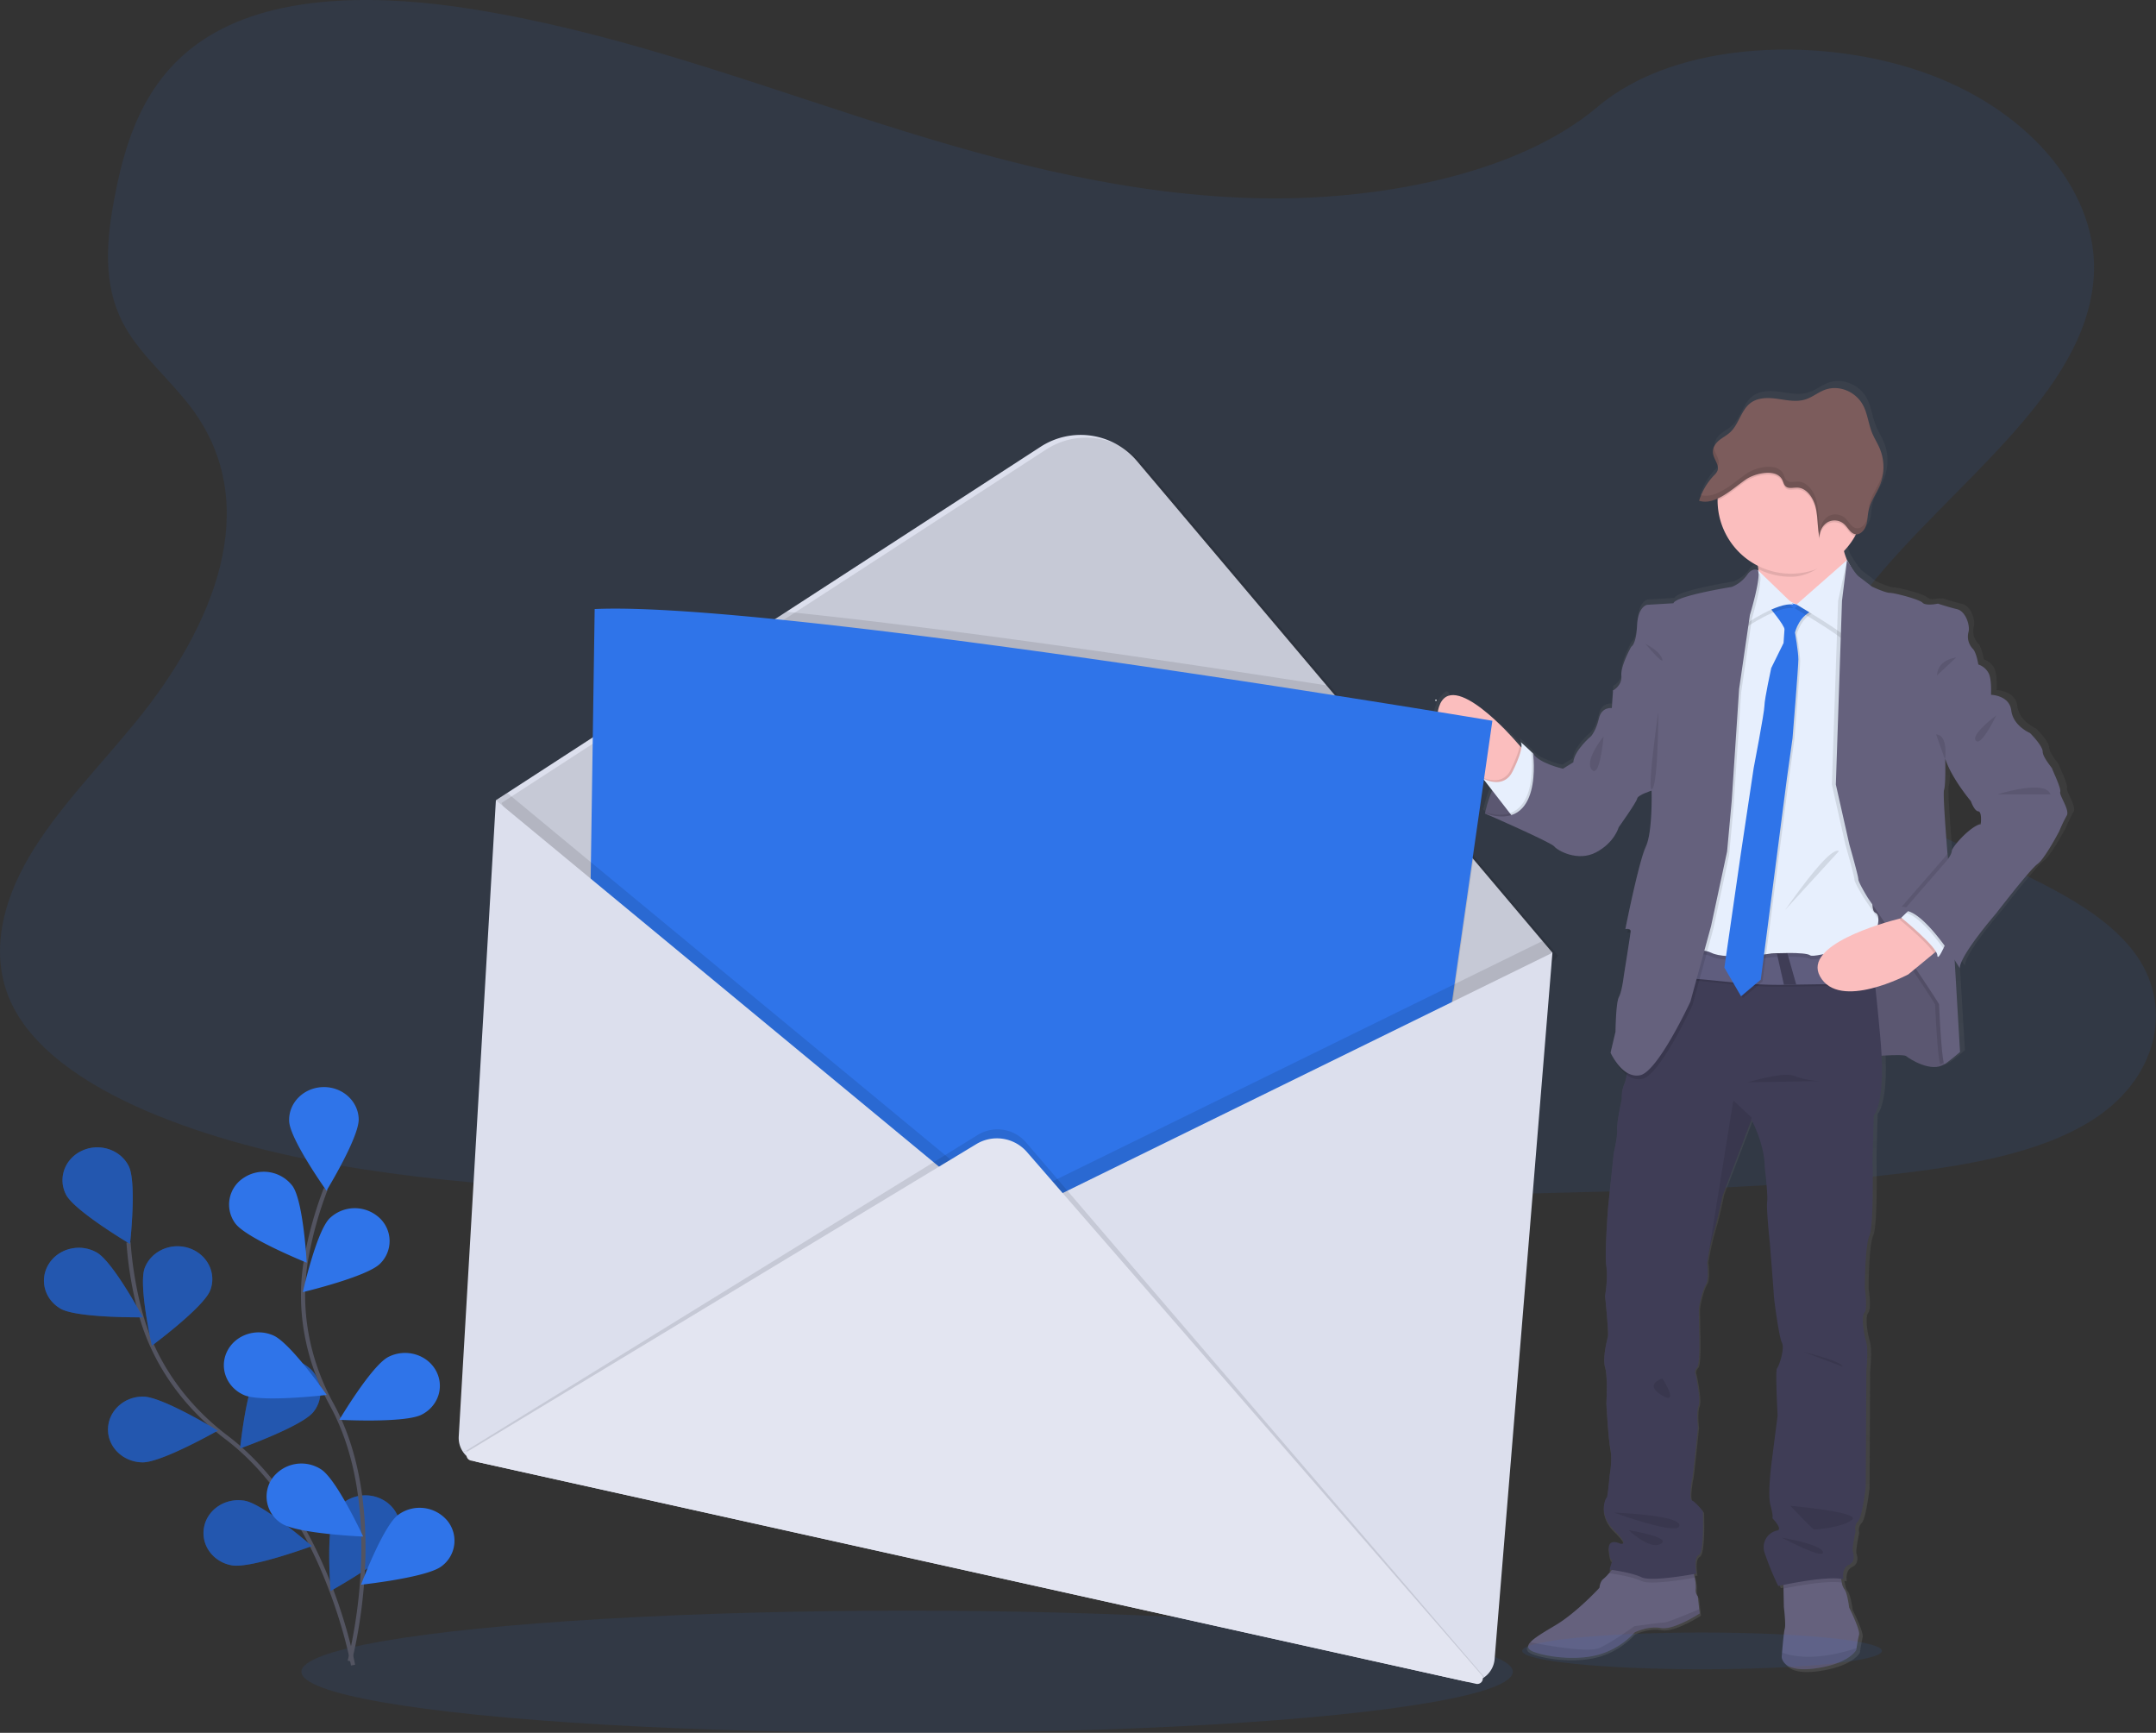
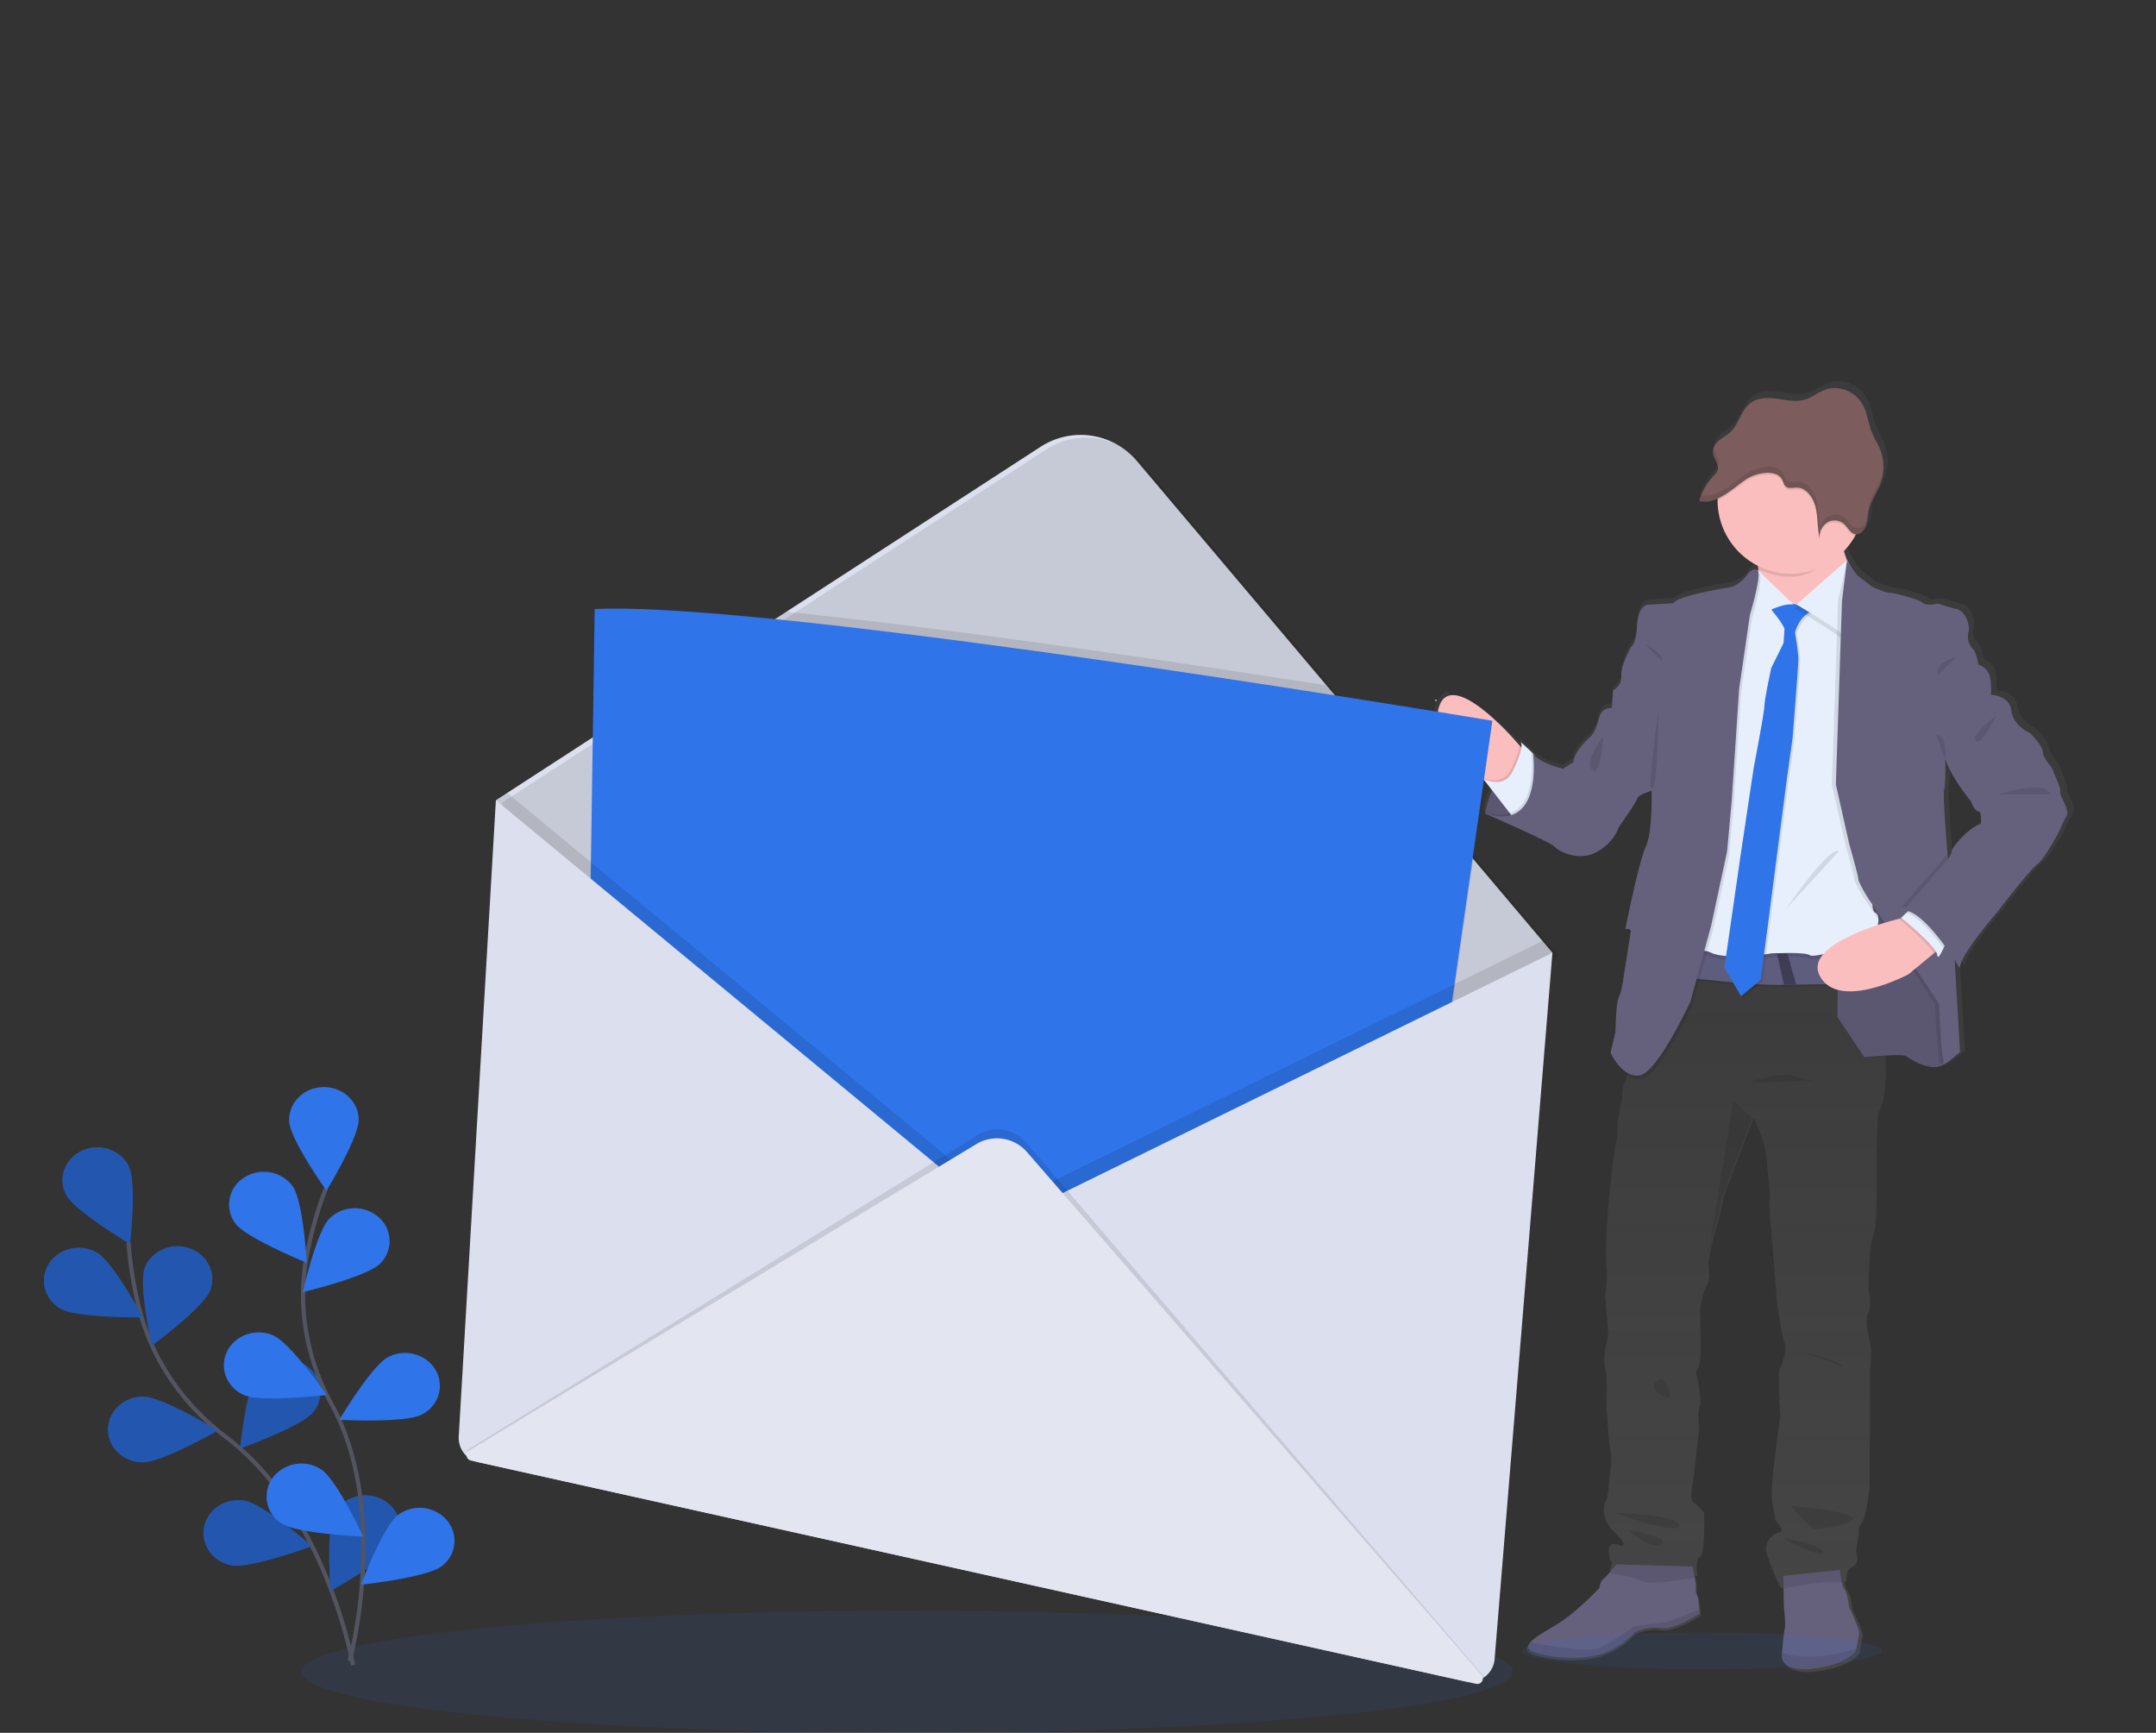
<svg xmlns="http://www.w3.org/2000/svg" data-name="Layer 1" width="1034.95" height="831.61" viewBox="0 0 1034.95 831.61">
  <rect x="0" y="0" width="1034.95" height="831.61" fill="#333333" stroke="none" />
  <defs>
    <linearGradient id="a" x1="924.49" y1="836.62" x2="924.49" y2="217.05" gradientUnits="userSpaceOnUse">
      <stop offset="0" stop-color="gray" stop-opacity=".25" />
      <stop offset=".54" stop-color="gray" stop-opacity=".12" />
      <stop offset="1" stop-color="gray" stop-opacity=".1" />
    </linearGradient>
  </defs>
-   <path d="M601.31 95.07c-66.35-1.91-129.54-19.75-189.84-39.27S291.31 14.69 226.55 4.35c-41.65-6.65-89.28-7.59-122.84 11-32.3 17.89-42.73 48.78-48.34 77.45-4.23 21.56-6.71 44.26 4.86 64.44 8 14 22.29 25.79 32.15 39.21 34.3 46.71 10.06 104.3-27.12 149.9-17.44 21.39-37.67 41.8-51.13 64.57S-5.53 459.8 6.22 483c11.67 23 39.48 40.31 69.61 52.48 61.19 24.7 133.3 31.77 203.61 35.78 155.64 8.86 312.12 5 468.18 1.18 57.75-1.42 115.76-2.86 172.58-10.3 31.55-4.13 64.12-10.68 87-26.5 29.08-20.08 36.28-54.09 16.8-79.27-32.68-42.24-123-52.73-145.89-98.06-12.58-24.95.34-52.75 18.61-75.89 39.2-49.64 104.91-93.19 108.37-149.93 2.37-39-29.21-78-78.05-96.44-51.19-19.33-122.18-16.9-160 15.1-38.81 32.94-107.15 45.65-165.73 43.92z" fill="#2f74e9" opacity=".1" />
  <ellipse cx="435.45" cy="802.29" rx="290.75" ry="29.32" fill="#2f74e9" opacity=".1" />
  <path d="M169.47 799.11s-12.9-73.09-60.78-109.31c-20.09-15.2-34.79-35.87-41.21-59.41a179.25 179.25 0 0 1-5.78-34.1" fill="none" stroke="#535461" stroke-miterlimit="10" stroke-width="2" />
  <path d="M31.68 573.29c4 7.83 30.73 23.68 30.73 23.68s3.36-29.61-.67-37.45-14-11.11-22.32-7.31-11.77 13.24-7.74 21.08zm-2.55 54.79c7.9 4.51 39.44 4.11 39.44 4.11s-14.23-26.58-22.1-31.09-18.16-2.13-22.94 5.32-2.29 17.15 5.6 21.66zm39.21 73.72c9.22.13 36.23-15.25 36.23-15.25s-26.49-16.16-35.72-16.3-16.82 6.82-17 15.53 7.26 15.86 16.49 16.02zm42.96 49.43c9.06 1.61 38.44-9.25 38.44-9.25s-23.22-20.18-32.27-21.76-17.8 4-19.5 12.6 4.26 16.81 13.33 18.41zm-10.39-131.98c-3.15 8.19-28 26.55-28 26.55s-6.58-29.12-3.43-37.31 12.74-12.42 21.41-9.45 13.17 12.03 10.02 20.21zm49.47 58.44c-5.6 6.93-35.12 17.43-35.12 17.43s3-29.65 8.56-36.57a17.38 17.38 0 0 1 23.42-3 15.2 15.2 0 0 1 3.14 22.14zm39.82 63.03c-4.28 7.72-31.49 22.78-31.49 22.78s-2.39-29.69 1.89-37.41 14.37-10.7 22.55-6.66 11.32 13.57 7.05 21.29z" fill="#2f74e9" />
  <path d="M31.68 573.29c4 7.83 30.73 23.68 30.73 23.68s3.36-29.61-.67-37.45-14-11.11-22.32-7.31-11.77 13.24-7.74 21.08zm-2.55 54.79c7.9 4.51 39.44 4.11 39.44 4.11s-14.23-26.58-22.1-31.09-18.16-2.13-22.94 5.32-2.29 17.15 5.6 21.66zm39.21 73.72c9.22.13 36.23-15.25 36.23-15.25s-26.49-16.16-35.72-16.3-16.82 6.82-17 15.53 7.26 15.86 16.49 16.02zm42.96 49.43c9.06 1.61 38.44-9.25 38.44-9.25s-23.22-20.18-32.27-21.76-17.8 4-19.5 12.6 4.26 16.81 13.33 18.41zm-10.39-131.98c-3.15 8.19-28 26.55-28 26.55s-6.58-29.12-3.43-37.31 12.74-12.42 21.41-9.45 13.17 12.03 10.02 20.21zm49.47 58.44c-5.6 6.93-35.12 17.43-35.12 17.43s3-29.65 8.56-36.57a17.38 17.38 0 0 1 23.42-3 15.2 15.2 0 0 1 3.14 22.14zm39.82 63.03c-4.28 7.72-31.49 22.78-31.49 22.78s-2.39-29.69 1.89-37.41 14.37-10.7 22.55-6.66 11.32 13.57 7.05 21.29z" opacity=".25" />
  <path d="M167.85 797.19s19.57-71.76-8.65-123.2c-11.84-21.58-16.41-46.1-12.17-70.08a180 180 0 0 1 9.35-33.38" fill="none" stroke="#535461" stroke-miterlimit="10" stroke-width="2" />
  <path d="M138.8 538.02c.32 8.7 17.93 33.41 17.93 33.41s15.78-25.79 15.46-34.5-8.05-15.52-17.27-15.22-16.45 7.6-16.12 16.31zm-25.84 49.12c5.28 7.14 34.28 18.84 34.28 18.84s-1.6-29.74-6.88-36.89a17.35 17.35 0 0 0-23.26-3.91 15.23 15.23 0 0 0-4.14 21.96zm4.2 82.37c8.38 3.65 39.68-.07 39.68-.07s-17.29-24.92-25.67-28.57-18.3-.2-22.17 7.71-.21 17.28 8.16 20.93zm18.05 61.65c7.61 4.94 39.12 6.25 39.12 6.25s-12.58-27.31-20.18-32.24a17.33 17.33 0 0 0-23.23 4 15.23 15.23 0 0 0 4.29 21.99zm47.16-124.63c-6.4 6.28-37 13.57-37 13.57s6.49-29.15 12.88-35.43a17.42 17.42 0 0 1 23.63-.44 15.16 15.16 0 0 1 .49 22.3zm20.1 72.35c-8.09 4.19-39.58 2.5-39.58 2.5s15.43-26 23.52-30.16 18.25-1.39 22.68 6.25 1.51 17.22-6.62 21.41zm9.39 72.86c-7.23 5.42-38.57 8.78-38.57 8.78s10.56-28.07 17.79-33.49a17.38 17.38 0 0 1 23.47 2.55 15.19 15.19 0 0 1-2.69 22.16z" fill="#2f74e9" />
  <path d="M1074.74 412.36c.6-1.64-3.9-10.73-3.9-11.18s-4.65-5.52-4.65-8.35-6.16-8.94-6.16-8.94-8.25-3.43-9.15-10.88-9.89-7.61-9.91-7.61 0-.68.06-1.71c0-2.32-.07-6.46-1.11-8.72a8.85 8.85 0 0 0-5.11-4.33s-.9-5.81-2.7-7.6A8.56 8.56 0 0 1 1030 335c.9-2.83-1.2-10-5.56-11s-9.3-2.68-9.3-2.68-.49.09-1.2.19l-.6-.19a26.78 26.78 0 0 1-3.16.39 3.85 3.85 0 0 1-2.54-.84c-1.51-1.64-13.67-4.77-15.92-4.77s-8.71-3-8.71-3l-6.44-4.92c-1.81-1.38-5.16-7-5.65-7.79l-.06-.11a27 27 0 0 1-1.36-3.92 35.44 35.44 0 0 0 5.58-7.67c.16-.29.3-.59.44-.88a3.59 3.59 0 0 0 1-.16c.13 0 .26-.1.39-.15a6.55 6.55 0 0 0 3.19-3.81c.11-.32.21-.65.29-1 0-.11 0-.23.07-.34s.1-.45.14-.68.05-.26.07-.38.07-.45.1-.68 0-.25 0-.37c0-.29.07-.57.11-.85a30.28 30.28 0 0 1 .47-3.15c.9-4 3.33-7.46 5.06-11.2a21.338 21.338 0 0 0 1.28-3.44l.15-.56c.11-.44.21-.89.3-1.34 0-.2.08-.4.11-.6.1-.62.19-1.24.24-1.87a23.18 23.18 0 0 0-1.49-10.51c-1.13-2.8-2.8-5.32-3.94-8.12-1.73-4.24-2.18-9-4.29-13.08-3.53-6.78-11.85-10.17-18.69-7.62-3.27 1.21-6.1 3.57-9.41 4.63-4.44 1.41-9.18.35-13.77-.29s-9.67-.69-13.36 2.31c-4.25 3.45-5.42 9.94-9.41 13.73-1.67 1.59-3.76 2.61-5.53 4.08a9 9 0 0 0-2.77 3.79c0 .11-.07.21-.1.32s-.07.25-.1.38-.06.3-.08.45 0 .21 0 .31a5.33 5.33 0 0 0 0 .8 6.54 6.54 0 0 0 .13.75v.21c0 .07.12.41.19.62a.56.56 0 0 0 0 .12c.08.23.17.45.26.68l.15.34.12.28a17.38 17.38 0 0 1 1.39 3.46 3.91 3.91 0 0 1-.13 2.29 7 7 0 0 1-1.67 2.18 31 31 0 0 0-6.77 10.85c-.17.46-.34.92-.49 1.4l.21.05a8.52 8.52 0 0 0 1.31.29c.25 0 .5.06.76.08a11.75 11.75 0 0 0 3.06-.24c.25-.05.51-.11.76-.18a18.87 18.87 0 0 0 3-1.11v1.42a35.47 35.47 0 0 0 19.69 31.71c0 .32.09.65.13 1s.07.54.1.81l-.4-.39s-2.71-1.34-5.26 2.53-7.35 5.67-7.35 5.67-27.32 4.32-28.37 7.9l-12.76.74s-4.51.6-5 10-2.85 10.29-2.85 10.29-5.25 9.24-4.8 14-4 7.16-4 7.16l-.6 8.49s-5-.74-6.31 5.07-3.75 8.5-3.75 8.5-8.26 6.86-8.71 12.67l-5.1 3.13s-11.86-2.68-14.56-7.45l-.83-.78a.75.75 0 0 1-.07-.12.28.28 0 0 0 0 .06c-1.78-1.68-5.54-5.18-5-4.38a3.64 3.64 0 0 1 .24 2.4l-.88-1-2.36-2.62s-19.17-18-30.43-19.38c-.15-.29-.87-3.12-2.79-1.35a15.65 15.65 0 0 0-.11 23l17.95 16.77.46.34 3.86 5a60.03 60.03 0 0 0-1.65 4.45s0 .09-.05.13c-.09.3-.19.58-.28.86l-.09.3c-.08.28-.17.56-.25.82s-.09.33-.14.49 0 .19-.08.28c-.42 1.5-.7 2.65-.84 3.29l-1-.31 1 .42v.16l-.06.31.92.4c5.26 2.29 31.51 13.8 32.86 15.55 1.5 1.93 11.4 7.6 20.41 2.83s11-12.08 11-12.08 8.7-12.07 9-13.86 7.06-3.88 7.06-3.88.6 20-2.85 27.28-9.91 39.66-9.91 39.66a4.76 4.76 0 0 1 1.28-.08c-.24 1.17-.38 1.87-.38 1.87a4.46 4.46 0 0 1 1.59 0c-.48 3.68-3.24 20.76-3.24 20.76s-.9 7.75-2.4 10.43-1.65 16.7-1.65 16.7l-2.4 10.13a19.57 19.57 0 0 0 .91 1.75s2.58 5.72 6.91 8.93a18.3 18.3 0 0 1-1.21 4.64 16.07 16.07 0 0 0-1.2 7.15s-2.55 11.48-2.25 14.76-1.65 11.33-1.65 11.33L854.54 613s-1.8 22.51-.9 28.63-.61 14.45-.61 14.45 1.8 17.74 1.35 19.68-2.7 10.28-1.35 14.91.61 17.29.61 17.29.9 16.69 1.94 22.06-.3 12.23-.3 12.23-1 11.47-1.5 11.47-4.35 7.9 3.6 15.66 3 6.55 3 6.55-6.3-3.13-5.56 3.28c.72 6.1 1.71 4.51 1.8 4.34l-1.5 4.9 1 .15-.87 1a23.29 23.29 0 0 1-3 3.14c-1.81 1.34-2 4.32-2 4.32s-11.1 12.08-21.46 18.19c-5.45 3.22-10.15 5.94-12.2 8.19-1.85 2-1.55 3.66 2.29 4.93 8.11 2.68 22.36 4 32.57.6a38.06 38.06 0 0 0 15.91-10.29s6.46-3.28 12.77-2.09 18.91-7 18.91-7l-.23-2.12-.67-6.09a4.79 4.79 0 0 1-1.05-3.72 19.31 19.31 0 0 0-.53-5.36c-.1-.59-.22-1.18-.33-1.73l1.15-.21s-1.49-7.61 1.21-9.1 1.94-21 1.94-21-3.44-4.47-5.25-5.21-.15-10 .16-11.19 2.7-24.3 2.7-24.3-.9-7.3.3-10.43S897 694 897 694s-.9-1.49.76-3.28 1-17.74 1-17.74-.14-8.05-.14-10.14 1.8-9.69 3.45-12.22.6-10.44.6-10.44l.09-.59c0-.23.08-.51.14-.85l.13-.79a112.6 112.6 0 0 1 2.97-13.01c2-6.26 4.2-17.29 4.2-17.29l14-36.4.16-.43s6.45 11.93 6.45 23c0 0 1.65 13.27 1.2 16.85s1.33 20.33 1.33 20.33 1.95 24.15 1.95 25.2 2.4 19.68 3.91 22.51-1.51 11.48-2.41 12.37.3 22.81.3 22.81-2.25 17.29-2.7 20.87-2.25 17.3-.75 22.66.9 6.11.9 6.11 5.41 5.52 2.25 6a8.25 8.25 0 0 0-6 10.87 139.25 139.25 0 0 0 6.61 16s.93-.21 2.48-.52v1.77l.18 8.88s1 8.5.45 10.44c-.44 1.42-1 8.1-1.33 11.59-.11 1.27-.17 2.12-.17 2.12s0 7.9 16.66 5.52 19.66-8.94 19.66-8.94 0-.31.12-.82c.25-1.51.79-4.71 1.23-6.49.6-2.39-4.8-13.12-4.8-13.12s-.9-7.3-2.41-8.94a7.92 7.92 0 0 1-1.2-3.13c-.14-.6-.26-1.23-.36-1.84a11 11 0 0 1 1.11.2s-.9-5.22 2.56-6.86 2.55-5.06 2.1-6.56 1.35-9.84 1.35-9.84a4.85 4.85 0 0 1 1.2-4.76c2.11-2.1 3.75-16.7 3.75-16.7l.3-56.35s1.06-10-.14-14-2.41-11.77-.76-13.86.15-11.77.15-11.77 0-20.43 2.26-25.49 1.5-37.12 1.5-37.12l.59-21s4.91-4.64 3.75-28.83c5.23-.33 11.13-.52 12 .2 1.65 1.35 12.31 8.2 18.61 3.88 1.35-.6 7.5-5.81 7.5-5.81l-2.64-44.7c1.65 2.49 2.65 4.15 2.65 4.15 0-6.26 17.71-26.54 17.71-26.54s16.51-21.31 20.11-23.85 10.66-15.95 10.66-15.95a64.65 64.65 0 0 1 3.61-7.45c1.71-2.75-3.7-9.91-3.1-11.55zM1036 428c-4.5.45-14 10.74-14.11 13-.07 1.18-1.07 2.76-2 4-.07-.9-.15-1.82-.22-2.75-1.06-13.17-2.21-29.22-1.69-30.78.91-2.68.6-14.75.6-14.75l.16-.23c3 9.35 12.43 20.38 12.43 20.38s1.65 4.77 3.6 4.92S1036 428 1036 428z" transform="translate(-82.53 -34.2)" fill="url(#a)" />
  <path d="M712.81 390.41s5.47-28.7 23.08-28.85l12.87 26.48-8.58 5.92s-18.64.59-27.37-3.55z" fill="#65617d" />
  <path d="M748.76 388.04l-8.58 5.92s-13.12.42-22.5-1.89a26.92 26.92 0 0 1-4.87-1.66s0-.16.1-.46v-.11a64.76 64.76 0 0 1 3.33-10.54c.55-1.29 1.16-2.62 1.82-3.95 2.58-5 6.2-9.82 11.16-12.23a15.17 15.17 0 0 1 5.87-1.53h.78l.28.59 4.35 8.94z" opacity=".1" />
  <path d="M894.92 507.28s18.5-1.77 20.12-.44 12.13 8.13 18.35 3.84 2.07-19.23 2.07-19.82-.59-21.75-.59-21.75l-11.1-14.94-13.9-26.18-28.4-2.82.74 41.58-.15 21.3z" fill="#65617d" />
  <path d="M894.92 507.28s18.5-1.77 20.12-.44 12.13 8.13 18.35 3.84 2.07-19.23 2.07-19.82-.59-21.75-.59-21.75l-11.1-14.94-13.9-26.18-28.4-2.82.74 41.58-.15 21.3z" opacity=".1" />
  <path d="M732.19 360.8s-1.48 18.05-12.72 18.34c0 0-3.19-1.92-7.48-5.12-9.88-7.39-25.55-21.6-21.22-34.82 6.21-18.93 36.39 16 36.39 16l2.31 2.6z" fill="#fbbebe" />
  <path d="M732.19 360.8s-1.48 18.05-12.72 18.34c0 0-3.19-1.92-7.48-5.12l-.95-1.23a14.79 14.79 0 0 0 6.16 1.66 8.33 8.33 0 0 0 8-5.07 63.51 63.51 0 0 0 3.11-7.16 20.87 20.87 0 0 0 1.16-4.42z" opacity=".1" />
  <path d="M727.31 393.52l-2.53-3.26-8.52-11-4.34-5.61a14.62 14.62 0 0 0 6.16 1.66c2.83.07 6-1 8-5.06a64.62 64.62 0 0 0 3.11-7.17c1.4-4 1.38-6 .88-6.73s3.14 2.68 4.89 4.34l.06.06.82.77.3.6 4.29 8.57v.36c.42 2.75 1.87 20.02-13.12 22.47z" fill="#e7effd" />
  <path d="M815.93 774.31s-12.43 8.14-18.64 7-12.58 2.08-12.58 2.08a37.48 37.48 0 0 1-15.69 10.21c-10 3.4-24.1 2.06-32.09-.6-3.78-1.26-4.09-2.88-2.27-4.89 2-2.24 6.66-4.93 12-8.13 10.21-6.06 21.15-18 21.15-18s.15-3 1.93-4.28a23.06 23.06 0 0 0 3-3.12c1.59-1.88 3.08-3.84 3.08-3.84l36.56 1.06s.62 2.63 1.11 5.32a19.27 19.27 0 0 1 .51 5.33 4.82 4.82 0 0 0 1 3.69l.66 6zm76.48 10.21c-.44 1.77-1 4.94-1.21 6.43l-.13.82s-3 6.51-19.37 8.88-16.42-5.48-16.42-5.48.06-.84.16-2.11c.29-3.46.88-10.09 1.32-11.5.58-1.92-.45-10.36-.45-10.36l-.17-8.81-.13-6.12 27.23-2.82a49.4 49.4 0 0 0 .88 6.06 7.75 7.75 0 0 0 1.19 3.11c1.48 1.63 2.36 8.88 2.36 8.88s5.33 10.65 4.74 13.02z" fill="#65617d" />
  <path d="M812.38 751.8s.62 2.63 1.11 5.32c-3.95.73-21.21 3.72-25.52 1.63-4.89-2.37-15.39-3.7-15.39-3.7l.17-.6c1.59-1.88 3.08-3.84 3.08-3.84zm71.74 7.71c-6.9-1.17-22 1.66-28 2.88l-.13-6.12 27.23-2.82a49.4 49.4 0 0 0 .9 6.06z" opacity=".1" />
-   <path d="M899.47 535.24l-.59 20.86s.74 31.81-1.48 36.84-2.22 25.3-2.22 25.3 1.48 9.61-.15 11.68-.44 9.76.74 13.76.15 13.91.15 13.91l-.3 55.92s-1.62 14.49-3.7 16.57a4.85 4.85 0 0 0-1.18 4.73s-1.77 8.28-1.33 9.77 1.33 4.88-2.07 6.5-2.52 6.81-2.52 6.81c-8.13-1.93-31.21 3.26-31.21 3.26a138.84 138.84 0 0 1-6.51-15.84 8.19 8.19 0 0 1 5.92-10.79c3.1-.45-2.22-5.92-2.22-5.92s.59-.74-.89-6.06.29-19 .74-22.5l2.66-20.71s-1.18-21.74-.29-22.63 3.84-9.47 2.37-12.28-3.86-21.3-3.86-22.34-1.91-25-1.91-25-1.78-16.72-1.33-20.27-1.19-16.71-1.19-16.71c0-11-6.36-22.79-6.36-22.79l-.16.43-13.71 36.12s-2.22 10.94-4.14 17.15a112.18 112.18 0 0 0-2.89 12.85l-.13.79c0 .33-.1.61-.13.83l-.09.6s1 7.84-.6 10.36-3.4 10.06-3.4 12.13.15 10.06.15 10.06.59 15.83-1 17.61-.75 3.25-.75 3.25 2.66 12 1.48 15.09-.29 10.35-.29 10.35-2.37 22.94-2.66 24.12-1.93 10.36-.15 11.1 5.17 5.17 5.17 5.17.75 19.39-1.92 20.86-1.19 9-1.19 9-21.44 4.14-26.32 1.77-15.39-3.7-15.39-3.7l1.47-4.86c-.09.17-1.07 1.75-1.77-4.31-.73-6.36 5.48-3.26 5.48-3.26s4.88 1.19-3-6.5-4-15.54-3.55-15.54 1.49-11.38 1.49-11.38 1.33-6.81.29-12.14-1.92-21.9-1.92-21.9.74-12.57-.59-17.15.88-12.88 1.33-14.8-1.38-19.48-1.38-19.48 1.48-8.28.59-14.34.89-28.41.89-28.41l2.66-25.74s1.92-8 1.63-11.25 2.23-14.64 2.23-14.64a16 16 0 0 1 1.18-7.1c1.48-3 2.07-12.72 2.07-12.72l14.21-32.55 7-28.7 93.93-.89s.35 2.49.92 7 1.37 11.21 2.26 19.48c.82 7.51 1.72 16.34 2.59 26.17 2.84 31.38-3.16 37-3.16 37z" fill="#3f3d56" />
  <path d="M890.78 276.2l-21.9 23.38s-28.1-11.25-25.14-15.09c1.14-1.49 1-6.19.3-11.37-1-8.2-3.26-17.63-3.26-17.63s49.11-8 45 .29c-1.51 3-1.25 6.56-.31 9.83a37 37 0 0 0 5.31 10.59z" fill="#fbbebe" />
  <path d="M885.75 255.8c-1.51 3-2.23 3.32-1.29 6.59-6.42 6.87-14.59 14.41-24.75 14.41a35.06 35.06 0 0 1-15.67-3.67c-1-8.2-3.26-17.63-3.26-17.63s49.11-8 44.97.3z" opacity=".1" />
  <path d="M894.93 240.69a35.22 35.22 0 0 1-70.43 0v-.5a35.21 35.21 0 0 1 70.42.5z" fill="#fbbebe" />
  <path d="M900.02 472.98c-4.66 0-20.19.17-37.55.44h-.21l-5.73.1h-.18c-20.58.33-40.87-3.69-49-2.93-17.3 1.62 6.22-16 6.22-16a144.78 144.78 0 0 0 39.43 4l5-.26c15.72-.89 31.53-2.37 39.79-4.85.55 4.58 1.34 11.23 2.23 19.5z" opacity=".1" />
  <path d="M900.02 472.09c-4.66 0-20.19.17-37.55.44h-.21l-5.73.1h-.18c-20.58.33-40.87-3.69-49-2.93-17.3 1.63 6.22-16 6.22-16a144.78 144.78 0 0 0 39.43 4l5-.26c15.72-.89 31.53-2.37 39.79-4.84.55 4.58 1.34 11.2 2.23 19.49z" fill="#5f5d7e" />
  <path d="M850.25 285.96l-27.22 12.73-21 162.43s12.42-5.62 19.53-2.07 29 .3 29 .3 16-.89 18.35.89 30.16-7.44 30.16-7.44 5-11.24 1.18-13 1.22-19.21 1.22-19.21l-2.4-117.17-4.74-15.09-12.72-7.69-13 10.35-6.21.89z" opacity=".1" />
  <path d="M850.25 284.19l-27.22 12.72-21 162.44s12.42-5.62 19.53-2.07 29 .29 29 .29 16-.88 18.35.89 30.18-7.4 30.18-7.4 5-11.24 1.18-13 1.2-19.26 1.2-19.26l-2.4-117.16-4.74-15.08-12.72-7.7-13 10.36-6.21.89z" fill="#e7effd" />
  <path d="M849.8 291.73s7.84 9.32 7.7 11.25-.45 6.51-.45 6.51l-5.92 12s-3.25 14.94-3.25 18.05-5.18 30-5.18 30l-6.23 41.43-7.84 54.3 8 13.75 9.46-8 12.58-96.76 2.66-19.08s2.81-34.32 2.81-37.87-1.62-12.87-1.62-12.87 1.92-8.88 9.91-11-.59-.45-.59-.45l-4.59-3.69-4 1.62s-11.08-3.33-13.45.81z" opacity=".1" />
  <path d="M848.91 290.85s7.85 9.32 7.7 11.24-.45 6.51-.45 6.51l-5.91 12s-3.26 14.94-3.26 18.05-5.18 30-5.18 30l-6.21 41.42-7.84 54.3 8 13.76 9.47-8 12.57-96.75 2.67-19.07s2.81-34.32 2.81-37.87-1.62-12.87-1.62-12.87 1.92-8.88 9.91-10.95-.59-.44-.59-.44l-4.59-3.7-4 1.63s-11.11-3.41-13.48.74z" fill="#2f74e9" />
-   <path d="M843.74 275.31s-1.19.89-1.48 6.81-4.44 19.23-4.44 19.23 15.39-10.65 23.08-9.47z" opacity=".1" />
  <path d="M843.74 273.54s-1.19.88-1.48 6.8-4.44 19.23-4.44 19.23 15.39-10.65 23.08-9.46z" fill="#e7effd" />
  <path d="M885.75 270.58l-24.28 21.3s20.42 12.13 23.08 15.09 5.32-29 5.32-29z" opacity=".1" />
  <path d="M886.64 268.8l-24.26 21.31s20.41 12.13 23.09 15.09 5.32-29 5.32-29z" fill="#e7effd" />
  <path d="M844.62 275.31s-2.66-1.33-5.17 2.52a16.8 16.8 0 0 1-7.25 5.62s-26.93 4.29-28 7.84l-12.58.74s-4.44.59-4.88 9.91-2.81 10.21-2.81 10.21-5.18 9.17-4.73 13.9-4 7.11-4 7.11l18.49 48.08s.6 19.82-2.81 27.07-9.76 39.35-9.76 39.35 2.66-.59 2.51 1.18-3.16 21.16-3.16 21.16-.89 7.69-2.37 10.36-1.63 16.56-1.63 16.56l-2.36 10.06s5.62 12.58 14.2 10.8 24.11-35.35 24.11-35.35l9.92-36.25 7.69-35.8 2.22-24.26 3.55-53.7 5.18-35.51s5.72-19.11 3.64-21.6z" opacity=".1" />
  <path d="M843.74 273.54s-2.67-1.33-5.18 2.51a16.71 16.71 0 0 1-7.25 5.62s-26.92 4.29-28 7.84l-12.58.74s-4.43.6-4.88 9.92-2.81 10.2-2.81 10.2-5.18 9.18-4.73 13.91-4 7.1-4 7.1l18.5 48.08s.59 19.82-2.81 27.07-9.77 39.36-9.77 39.36 2.66-.6 2.52 1.18-3.26 21.15-3.26 21.15-.89 7.7-2.37 10.36-1.62 16.57-1.62 16.57l-2.37 10.06s5.62 12.57 14.2 10.8 24.14-35.36 24.14-35.36l9.91-36.24 7.69-35.8 2.22-24.27 3.55-53.7 5.18-35.5s5.79-19.09 3.72-21.6z" fill="#65617d" />
  <path d="M748.76 388.04l-8.58 5.92s-13.12.42-22.5-1.89l-4.77-2.12-1-.42 1 .31c4.95 1.47 8.82 1.44 11.85.42 12.14-4.09 10.8-24.14 10.33-28.67 0-.46-.08-.75-.1-.86a.28.28 0 0 1 0-.06l.07.12a6.62 6.62 0 0 0 .56.78c.17.19.35.39.54.58l4.29 8.57v.36z" opacity=".1" />
  <path d="M778.47 330.2l-4.15 1.18-.59 8.43s-4.88-.74-6.21 5-3.7 8.44-3.7 8.44-8.14 6.8-8.58 12.57l-5 3.11s-11.69-2.67-14.35-7.4c0 0 5.33 38.17-23.08 28.85 0 0 31.81 13.9 33.29 15.83s11.24 7.54 20.12 2.81 10.8-12 10.8-12 8.58-12 8.87-13.76 7-3.85 7-3.85l12.72-30.77z" fill="#65617d" />
  <path d="M882.35 288.33l4.29-19.53s1.92 6.36 3.85 7.84l6.36 4.89s6.36 2.95 8.58 2.95 14.2 3.11 15.68 4.74 7.4.44 7.4.44 4.88 1.63 9.17 2.66 6.36 8.14 5.47 11a8.53 8.53 0 0 0 2.07 8c1.78 1.78 2.67 7.55 2.67 7.55a8.66 8.66 0 0 1 5 4.29c1.48 3.25 1 10.35 1 10.35l-22 31.07s.29 12-.59 14.65 3.1 47.93 3.1 47.93l4.59 77.81s-6.07 5.18-7.4 5.77-2.66-27.51-2.66-28.55S894.76 431 894.76 431s-4.59-7.39-4.59-9-4.29-16.57-4.29-16.57l-6.51-28.85z" opacity=".1" />
  <path d="M955.78 331.8v1.7l-22 31s.3 12-.58 14.64c-.52 1.55.61 17.47 1.66 30.55.74 9.43 1.44 17.38 1.44 17.38l1.95 33 2.63 44.8s-6.06 5.18-7.39 5.77-2.66-27.51-2.66-28.55-34.18-51.18-34.18-51.18-4.59-7.41-4.59-9-4.29-16.57-4.29-16.57l-6.5-28.85 2.95-88.17 2.42-19.52s3.7 6.37 5.62 7.84l6.36 4.88s6.36 3 8.58 3 14.21 3.1 15.69 4.73 7.39.44 7.39.44 4.88 1.63 9.17 2.66 6.37 8.14 5.48 11a8.51 8.51 0 0 0 2.07 8c1.77 1.77 2.66 7.54 2.66 7.54a8.7 8.7 0 0 1 5 4.3c1.06 2.15 1.16 6.26 1.12 8.61z" fill="#65617d" />
  <path d="M774.95 725.94c.73 0 31.8 1.18 31.21 6.21s-31.21-6.21-31.21-6.21zm6.95 8.43s20.86 3.4 15.38 6.51-15.38-6.51-15.38-6.51zm77.57-11.69s34.62 3 29.44 6.81-17.46 4.43-18 4.58-11.44-11.39-11.44-11.39zm-4.19 15.24s19.23 3.25 19.82 7-19.82-7-19.82-7zm10.65-89.06s17.6 4.14 18.64 7zm-67.91 12.72s-9.17 2.66-.29 8 .29-8 .29-8zm40.69-142.17c1 0 17.16-5.32 22.78-3a37.49 37.49 0 0 0 12.57 2.39zm2.07 16.86l-.16 1.47-13.75 36.12s-2.22 10.94-4.14 17.15a112.18 112.18 0 0 0-2.89 12.85l12.21-75.72z" opacity=".1" />
  <path d="M862.26 472.53l-5.73.1h-.18l-3.36-14.91 5-.27z" fill="#3f3d56" />
  <path d="M932.06 454.47l-3.69 3-12.29 10.13s-33.29 17.76-42.46.89c-8.08-14.86 29.66-25.47 38.75-27.78 1.23-.31 1.93-.47 1.93-.47z" fill="#fbbebe" />
  <path d="M789.89 309.04s6.51 3 8 7.1-8-7.1-8-7.1zm-20.12 44.38s-9.47 11.54-5.62 16 5.62-16 5.62-16zm169.24-37.87s-8.88.89-9.17 8.58zm-82.25 121.31c.88-.89 21.3-31.07 26-28.4zm38.17-196.17a35 35 0 0 1-4.17 16.62l-.26-.05c-2.23-.47-3.39-3.07-5.1-4.69a6.93 6.93 0 0 0-8-1.12 8.13 8.13 0 0 0-3.92 7.59c-1.13-4.74-.77-9.77-1.87-14.52s-4.41-9.55-8.95-9.63c-2 0-4.23.71-5.65-.75-.85-.88-1-2.27-1.66-3.35-3.24-5.24-13.11-2.59-17.14.1s-8.7 7-13.71 9.3a35.21 35.21 0 0 1 70.42.5z" opacity=".1" />
  <path d="M855.36 229.91c.64 1.07.81 2.46 1.66 3.34 1.41 1.47 3.7.71 5.65.75 4.54.08 7.85 4.88 8.95 9.63s.74 9.78 1.87 14.52a8.11 8.11 0 0 1 3.93-7.59 6.93 6.93 0 0 1 8 1.12c1.71 1.62 2.87 4.22 5.1 4.69s4.38-1.67 5.19-4 .75-4.93 1.28-7.37c1-4.61 4-8.4 5.68-12.79a23.17 23.17 0 0 0-.15-16.52c-1.11-2.78-2.76-5.28-3.89-8.05-1.7-4.22-2.14-9-4.22-13-3.48-6.73-11.68-10.09-18.43-7.56-3.21 1.2-6 3.54-9.27 4.59-4.37 1.41-9.05.35-13.57-.28s-9.53-.69-13.17 2.28c-4.19 3.43-5.33 9.87-9.27 13.63-1.65 1.58-3.7 2.59-5.44 4s-3.25 3.63-3 6c.26 3.06 3.26 5.84 2.15 8.68a7 7 0 0 1-1.64 2.17 30.93 30.93 0 0 0-7.16 12.18c7.91 2.48 16.48-6.25 22.68-10.38 3.97-2.63 13.83-5.29 17.07-.04z" fill="#7c5c5c" />
  <path d="M932.06 454.47l-3.69 3c-3.25-5.4-16.58-16.2-16.58-16.2l.58-.56c1.23-.31 1.93-.47 1.93-.47z" opacity=".1" />
  <path d="M935.61 448.99s-1.33 3.3-2.69 6.14-2.86 5.44-2.93 3.33c-.15-4.14-17.31-18.05-17.31-18.05l2.33-2.26 2.69-2.62z" fill="#e7effd" />
  <path d="M936.2 427.09l1.95 33c-4.6-7.15-17.22-25.47-25.33-24.88l19.65-22.61a26.81 26.81 0 0 0 2.26-2.89c.74 9.43 1.47 17.38 1.47 17.38z" opacity=".1" />
  <path d="M935.61 448.99s-1.33 3.3-2.69 6.14c-5.16-7.07-12.25-15.42-17.91-17l2.69-2.62z" opacity=".1" />
  <path d="M950.4 329.31l5.33 4.14s8.87.15 9.76 7.55 9 10.8 9 10.8 6.06 6.06 6.06 8.87 4.59 7.84 4.59 8.29 4.44 9.47 3.84 11.09 4.74 8.73 3.11 11.39a65.63 65.63 0 0 0-3.55 7.4s-6.95 13.32-10.5 15.83-19.83 23.67-19.83 23.67-17.45 20.12-17.45 26.33c0 0-17-28.4-27.08-27.66l19.68-22.64s3.4-3.69 3.55-5.91 9.47-12.43 13.91-12.87c0 0 .73-6.07-1.19-6.22s-3.55-4.88-3.55-4.88-13-15.38-13.17-25.15 17.49-30.03 17.49-30.03z" fill="#65617d" />
  <path d="M958.24 343.36s-12.42 9.18-9.76 12.13 9.76-12.13 9.76-12.13zm.59 37.88s23.08-7.4 25.45 0zm-142.9 393.07s-12.43 8.14-18.64 7-12.58 2.08-12.58 2.08a37.48 37.48 0 0 1-15.69 10.21c-10 3.4-24.1 2.06-32.09-.6-3.78-1.26-4.09-2.88-2.27-4.89 8.69 1.73 28.1 5.18 33.33 2.67 6.8-3.26 16.57-10.36 16.57-10.36s12.73-1.77 14.5-1.77c1.26 0 11.09-4.06 16.64-6.38zm75.27 16.64l-.13.82s-3 6.51-19.37 8.88-16.42-5.48-16.42-5.48.06-.84.16-2.11c5.2 1.97 16.54 4.17 35.76-2.11zm-95.17-449.36s0 33.73-2.89 37.06 2.89-37.06 2.89-37.06zm133.36 10.87l4.29 12.06s1.71-11.84-4.29-12.06zm-104.6-129.31c1.08-2.78-1.76-5.5-2.13-8.48a5.56 5.56 0 0 0-.47 2.68c.19 2.24 1.84 4.33 2.28 6.41a4 4 0 0 0 .32-.61zm49.1 31.86c-1.06-4.66-.75-9.6-1.83-14.27s-4.41-9.55-8.94-9.63c-2 0-4.24.72-5.65-.74-.86-.88-1-2.28-1.67-3.35-3.24-5.25-13.1-2.59-17.14.1-6 4-14.36 12.43-22.12 10.53-.37.89-.71 1.8-1 2.73 7.91 2.48 16.48-6.25 22.68-10.38 4-2.68 13.9-5.34 17.14-.09.64 1.07.81 2.46 1.66 3.34 1.41 1.47 3.7.71 5.65.75 4.54.08 7.85 4.88 8.95 9.63s.74 9.78 1.87 14.52a8.16 8.16 0 0 1 .4-3.14zm22.24-5.54c-.8 2.34-2.91 4.5-5.19 4s-3.39-3.07-5.09-4.7a7 7 0 0 0-8-1.11 8.06 8.06 0 0 0-3.93 7.16 7.76 7.76 0 0 1 3.49-4.28 6.93 6.93 0 0 1 8 1.12c1.71 1.62 2.87 4.22 5.1 4.69s4.38-1.67 5.19-4a20.21 20.21 0 0 0 .81-4.25 11.1 11.1 0 0 1-.38 1.37zm6.96-20.16c-1.66 4.39-4.68 8.17-5.68 12.79-.2.93-.32 1.88-.43 2.84 1-4.6 4-8.37 5.67-12.75a22.81 22.81 0 0 0 1.37-6.13 22.39 22.39 0 0 1-.93 3.25z" opacity=".1" />
  <circle cx="689.3" cy="336.07" r=".36" fill="#e6e8ec" />
  <ellipse cx="817.04" cy="792.28" rx="86.34" ry="8.81" fill="#2f74e9" opacity=".1" />
  <path d="M499.55 214.39L238.04 384.05l170.66 307.8a11.91 11.91 0 0 0 7.6 5.8l154.63 37.72a11.92 11.92 0 0 0 13.54-6.41l76.7-159.35 84.06-112.37-199.48-236a35.35 35.35 0 0 0-46.2-6.85z" fill="#dcdfed" />
  <path d="M747.89 458.57l-.74 1-49.24 65.83-.89 1.19-33.19 44.37-65.6 136.31-1.84 3.81-9.26 19.23a11.92 11.92 0 0 1-13.56 6.41l-154.63-37.74a11.89 11.89 0 0 1-7.6-5.8l-14.87-26.77-2.67-4.82-107.33-193.66-.92-1.65-44.86-80.9 5.42-3.52 41.09-26.65.95-.62 86.53-56.14 5.46-3.54 122.05-79.19a35.34 35.34 0 0 1 46.22 6.84l91 107.7 4 4.8 66.05 78.14.36.43 33.21 39.28 4.18 4.95z" opacity=".1" />
  <path d="M707.26 412.3l-8.06 56-2.43 16.9-1.39 36-.11 2.81-7.23 188.1a11.93 11.93 0 0 1-14.51 11.17l-77.94-17.4-.84-.19-199.89-44.61-3.67-.82-109.89-24.54 2.52-169.12.08-5.65.76-51.19.84-56.5 86.53-56.14 5.46-3.54c80.26 8.23 187 24.06 259.31 35.35l4 4.8 66 78.14z" opacity=".1" />
  <path d="M716.39 345.9l-9.49 66-8.7 60.44-2.43 16.86-1.39 36-7.34 190.91a11.93 11.93 0 0 1-14.51 11.17l-78.78-17.59-199.89-44.61-113.56-25.36 2.6-174.77.76-51.19.89-59.88.91-61.59c18.78-.89 49.68 1.12 86.57 4.83 82.6 8.29 195.2 25.06 268.82 36.61 45.08 7.07 75.54 12.17 75.54 12.17z" fill="#2f74e9" />
  <path d="M740.47 451.58l-42.27 20.73-215.73 105.8L283.66 413.8l-40.19-33.27-5.42 3.52 44.86 80.9-2.6 174.77 113.56 25.36 14.84 26.77a11.89 11.89 0 0 0 7.6 5.8l154.63 37.72a11.92 11.92 0 0 0 13.53-6.41l9.26-19.23 78.78 17.59a11.93 11.93 0 0 0 14.51-11.17l7.34-190.91 50.13-67 .14-1.69z" opacity=".1" />
  <path d="M238.04 384.05l-17.83 305.33a11.92 11.92 0 0 0 9.31 12.33l473.52 105.15a11.92 11.92 0 0 0 14.43-10.67l27.75-338.95-262.75 128.87z" fill="#dcdfed" />
  <path d="M223.47 696.37l246-151.77a18.06 18.06 0 0 1 23 3.6l220.18 256.79c.8.92 1.19.26 0 0L223.47 696.37c-1.4-.31-1.22.73 0 0z" opacity=".1" />
  <path d="M225.23 696.12l243.46-147.07a19.09 19.09 0 0 1 24.28 3.82L711.16 803.8a2.63 2.63 0 0 1-2.55 4.29L226.02 700.93a2.62 2.62 0 0 1-.79-4.81z" fill="#e3e5f1" />
</svg>